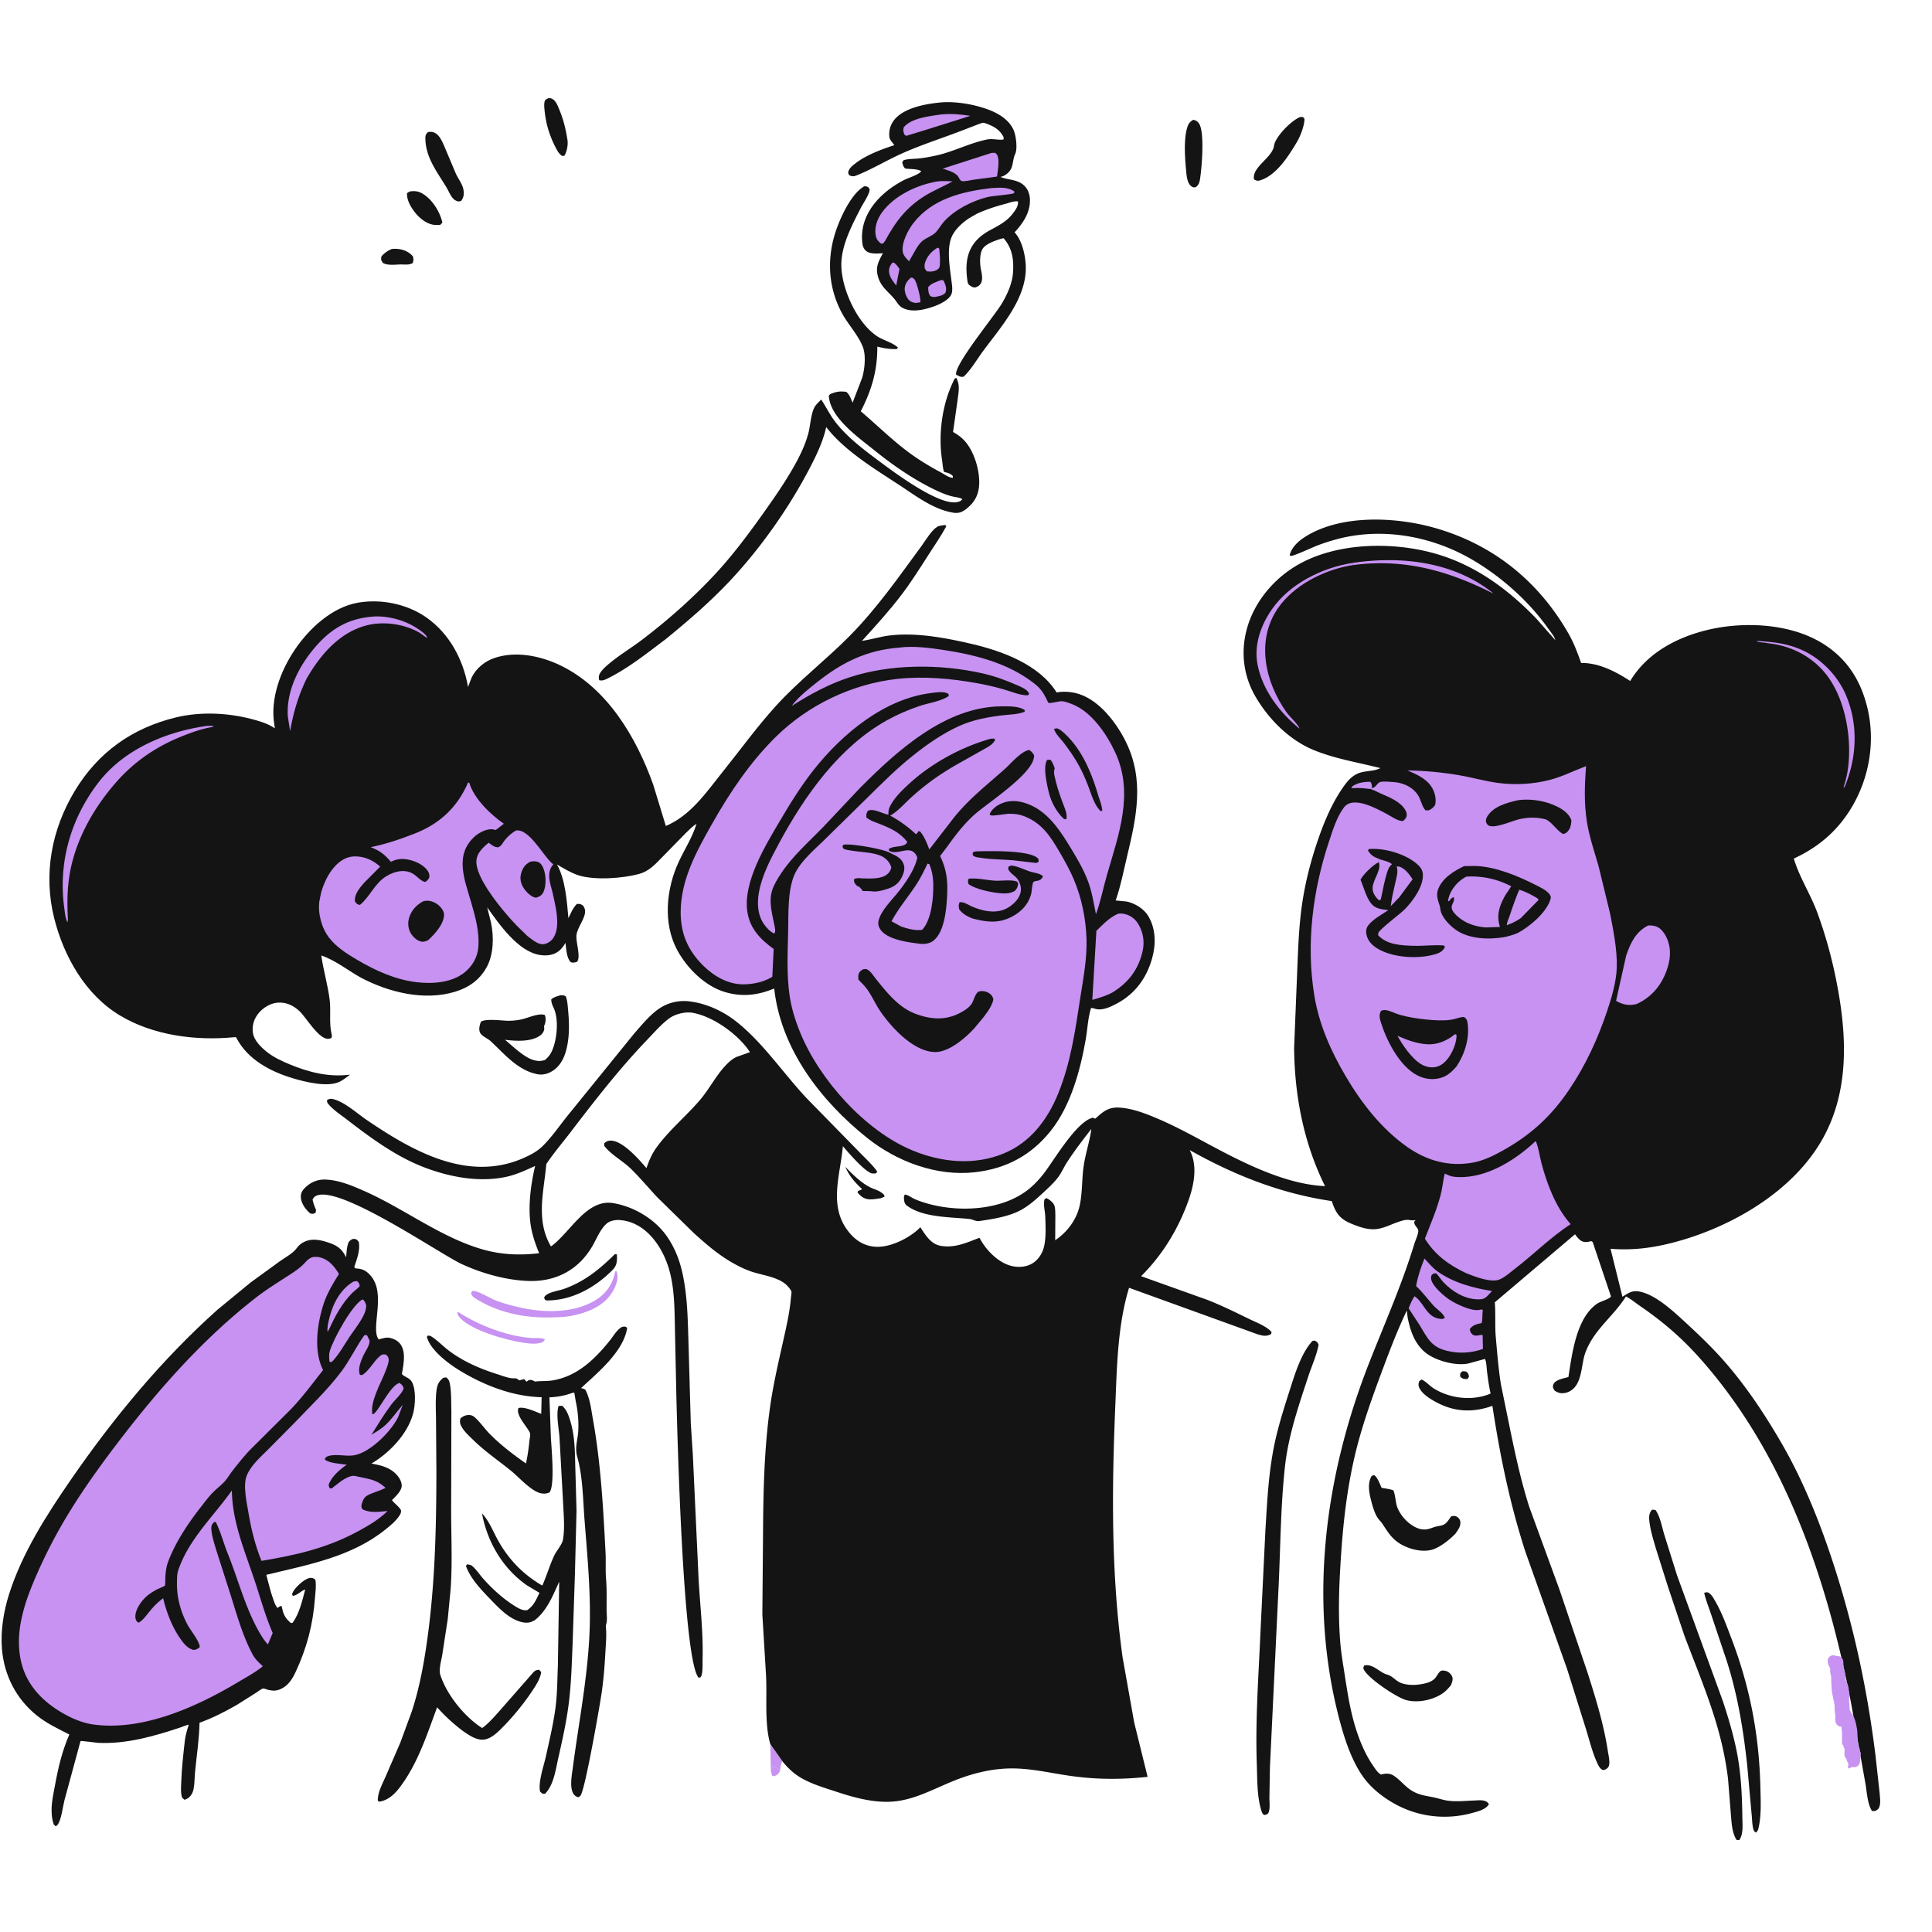
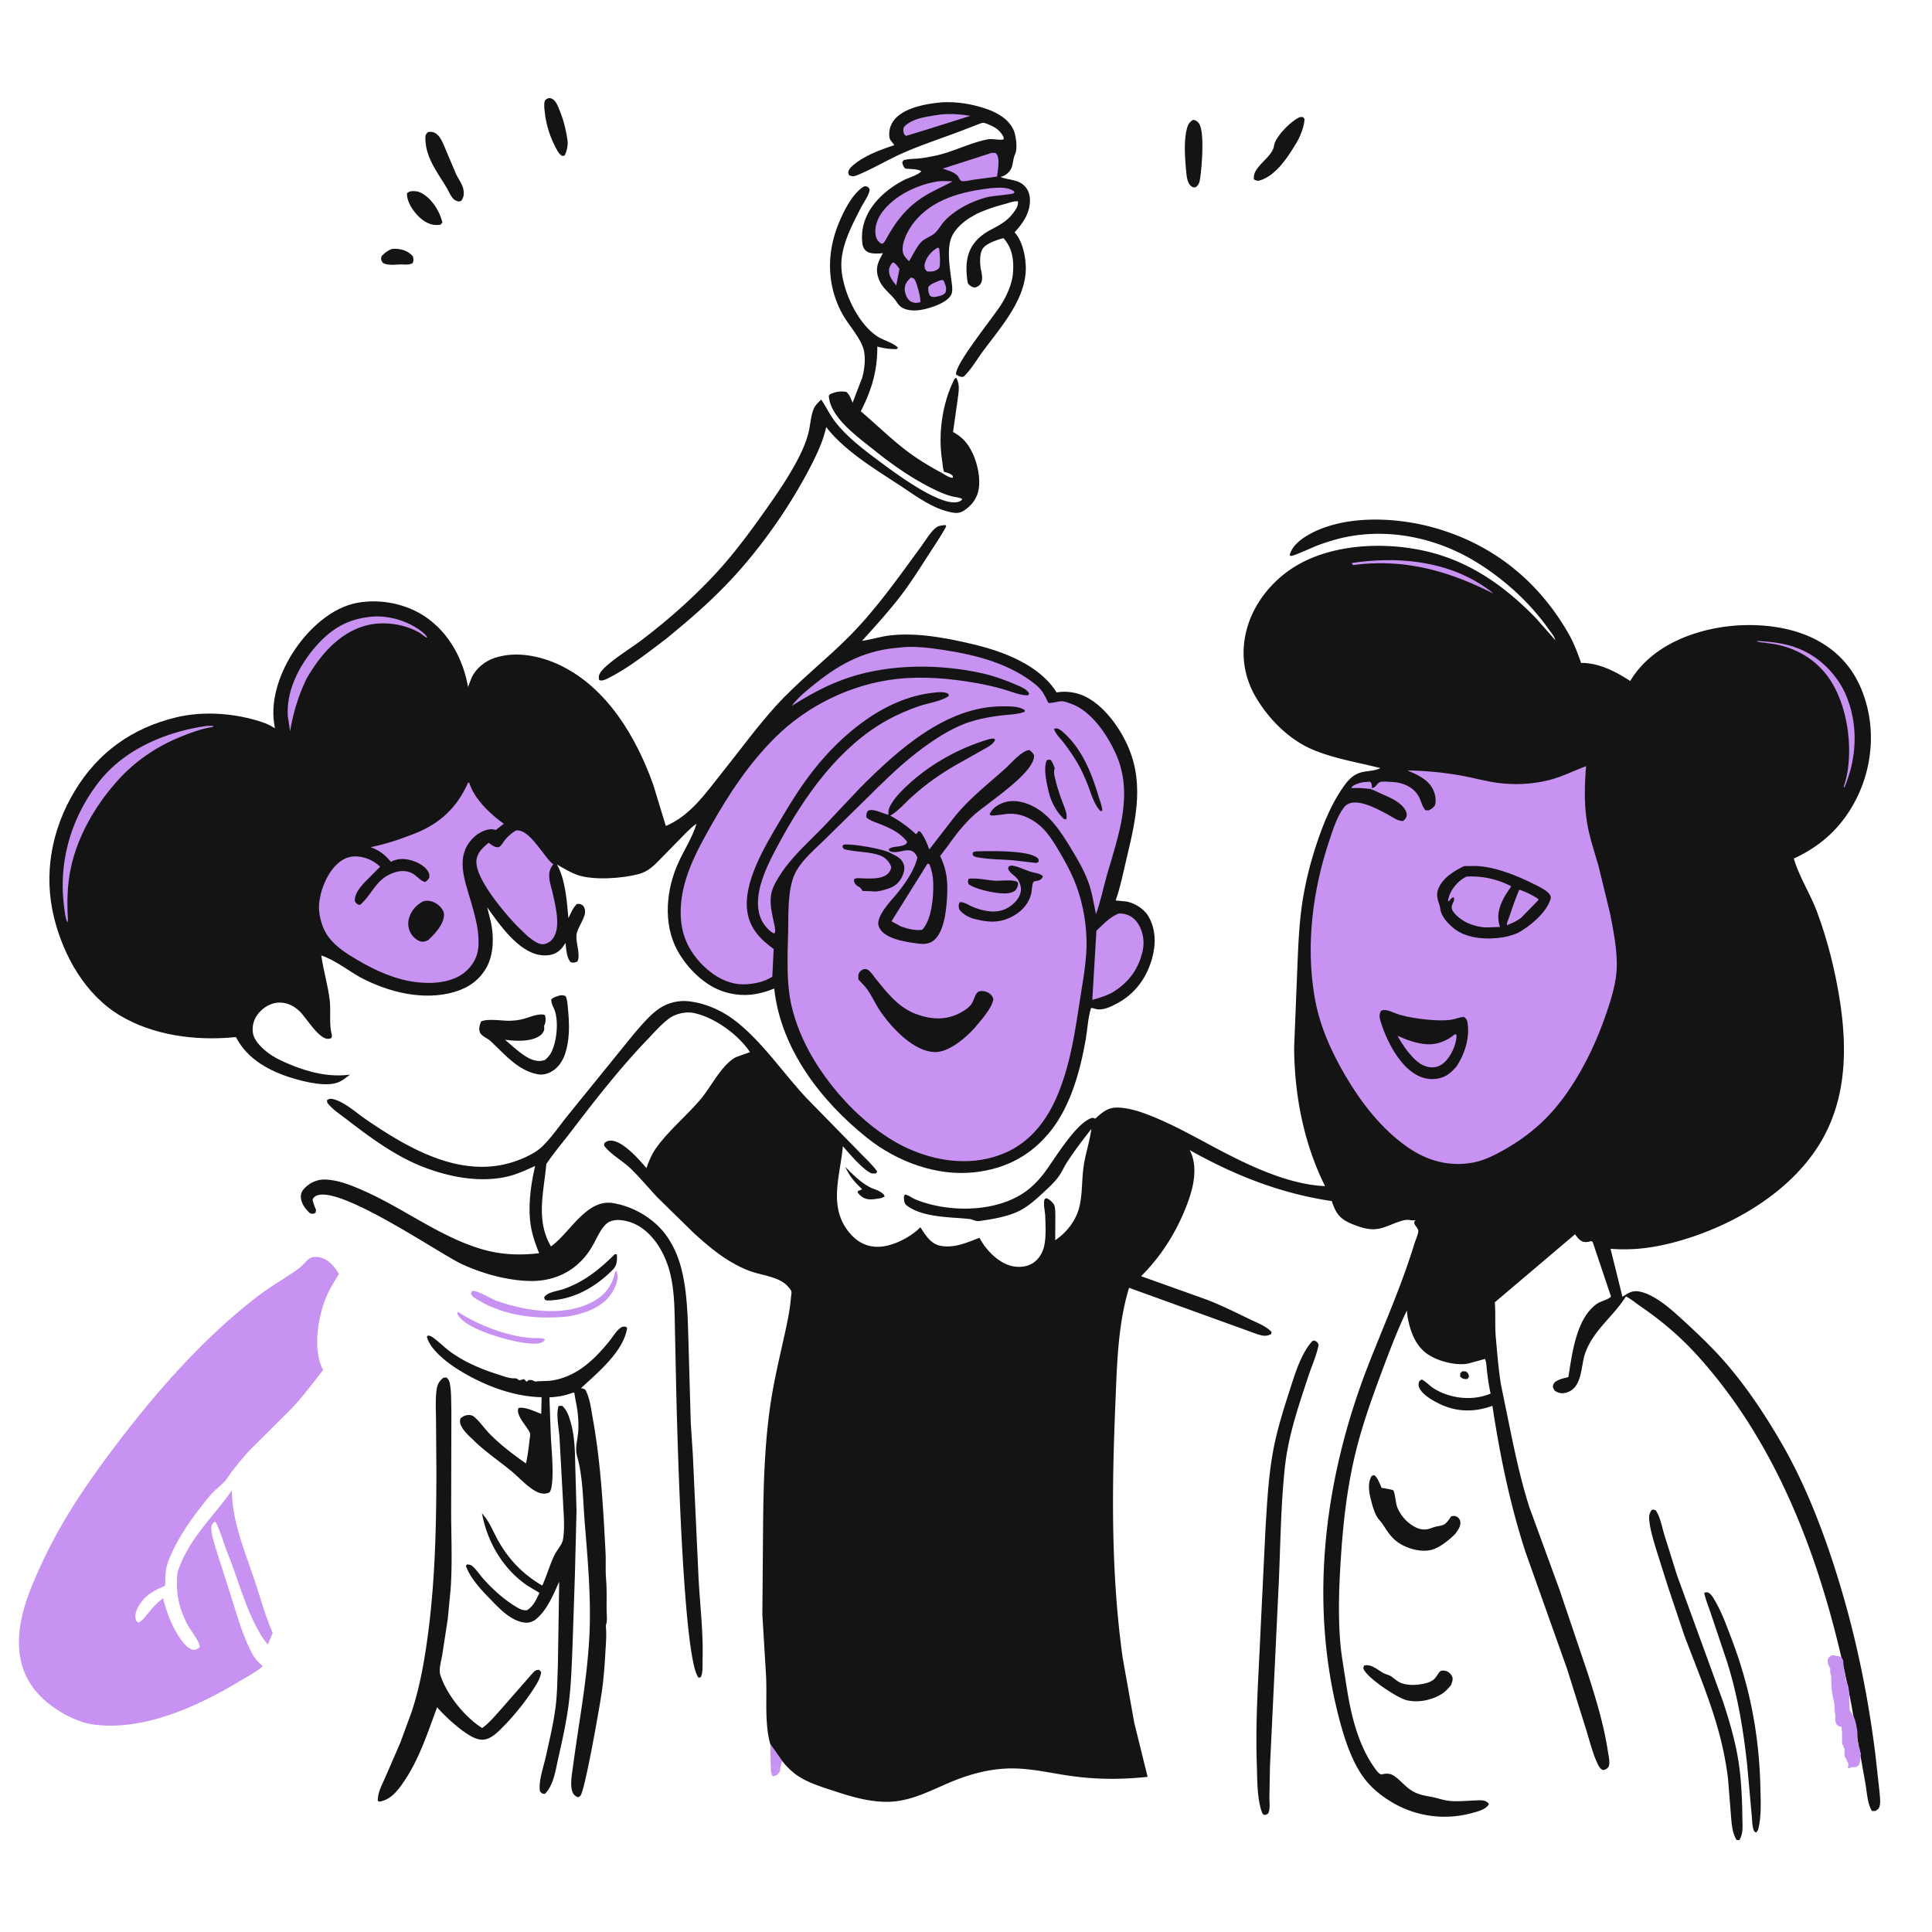
<svg xmlns="http://www.w3.org/2000/svg" width="512" height="512" fill="none">
  <g clip-path="url(#a)">
    <path fill="#141414" d="m387.619 363.375.881.08c.688.542.635.548.788 1.42l-.413.576-.5.013c-.692-.029-1.003-.212-1.441-.714l.074-.875z" />
    <path fill="#C792F1" d="M204.279 469.209c.166-.478.166-.846.596-1.136 1.022.262 1.154.558 1.844 1.324-.638.834-.672 1.056-1.719 1.341l-.439-.265z" />
    <path fill="#C792F1" d="m204.147 462.204 3.208 4.545c-.517.805-.532 1.721-.636 2.648-.69-.766-.822-1.061-1.844-1.323-.43.289-.43.658-.596 1.135z" />
    <path fill="#141414" d="M224.003 309.218c1.898 1.934 4.104 4.168 6.538 5.408 1.028.522 2.187.752 3.11 1.476.45.354.706.444.764 1.024l-.97.412c-1.081.145-2.395.428-3.473.252-1.183-.192-2.001-.876-2.714-1.79.146-.738.64-.334 1.189-.874-1.998-1.914-3.302-3.362-4.444-5.908M103.783 66.001a6 6 0 0 1 1.312-.054c1.698.102 3.232.708 4.336 2.004.174.8.188.97-.041 1.752-1.033.577-1.982.386-3.147.376-1.419.027-3.61.36-4.812-.445-.48-.84-.516-.804-.318-1.742.852-.886 1.536-1.41 2.67-1.89" />
    <path fill="#C792F1" d="M121.283 347.625c4.43 2.824 9.38 4.989 14.518 6.181 1.788.415 3.616.689 5.449.8.843.051 2.605-.171 3.181.394l-.519.625c-1.481.728-3.656.433-5.249.209-4.188-.589-14.654-3.423-17.143-7.094-.319-.47-.328-.545-.237-1.115" />
    <path fill="#141414" d="M108.568 50.751c1.318-.214 2.306-.101 3.464.598 2.559 1.545 4.557 4.766 5.205 7.652l-.557.583a9 9 0 0 1-1.559.007c-1.864-.156-3.687-1.57-4.858-2.949-1.218-1.433-2.527-3.536-2.388-5.474zm54.36 281.624.559.047.012.34c.038 1.495-.03 2.635-1.126 3.745-4.642 4.704-10.748 8.133-17.498 8.13l-.477-.214-.198-.548c.563-1.396 3.674-1.752 5.094-2.247 5.511-1.92 9.561-5.211 13.634-9.253M145.355 26.001c.53-.014.909.09 1.325.425.787.631 1.218 1.827 1.592 2.739 1.081 2.635 1.657 5.042 2.099 7.836.219 1.384-.11 3.015-.768 4.25l-.657.078c-.553-.428-.919-.83-1.265-1.443-1.79-3.174-2.949-6.64-3.323-10.26-.089-.858-.253-2.026.014-2.848.142-.438.609-.558.983-.777m170.814 5.771.25.018c.612.169.962.418 1.325.935 1.57 2.24.713 11.956.287 14.632-.17 1.068-.31 1.63-1.22 2.294l-.476-.005c-.544-.089-.974-.53-1.235-.987-.559-.98-.665-2.336-.768-3.448-.309-3.34-.651-7.995.233-11.205.304-1.104.652-1.649 1.604-2.235" />
    <path fill="#C792F1" d="m163.072 336.875.317-.003.188.662c.34 1.817-.596 3.873-1.592 5.341-2.368 3.488-6.618 5.064-10.589 5.849-1.732.343-3.563.354-5.325.403-7.258.201-14.572-1.325-20.666-5.412-.242-.244-.406-.552-.591-.84l.283-.75c1.435-.242 4.733 1.944 6.365 2.55 2.311.858 4.751 1.506 7.163 2.001 6.345 1.302 14.454 1.281 19.978-2.636 2.442-1.731 3.91-4.26 4.469-7.165" />
    <path fill="#141414" d="m344.509 31.022.802-.022.39.521c-.004 1.818-1.136 4.676-2.083 6.25-2.25 3.74-5.562 9.018-10.058 10.124-.553.011-.775-.086-1.243-.373-.563-3.21 4.625-5.596 5.267-8.668.073-.348.126-.711.263-1.041.986-2.37 4.347-5.788 6.662-6.792m-231.112 3.98c.729-.12 1.356-.085 1.996.302 1.143.692 1.716 2.046 2.248 3.214l3.159 7.484c.627 1.4 1.786 2.794 2.025 4.32.183 1.164.072 1.98-.619 2.93l-.654.153c-.518-.13-.921-.265-1.317-.64-.828-.782-1.286-2.041-1.865-3.013-2.428-4.073-5.521-7.864-5.637-12.875-.023-.956.026-1.175.664-1.875m248.115 406.374c2.004-.464 3.544 1.202 5.238 2.072.615.316 1.29.397 1.878.785.84.554 1.665 1.378 2.599 1.749 1.417.563 3.213.633 4.719.441 1.498-.192 3.428-.546 4.429-1.762.427-.518.775-1.258 1.251-1.711.391-.375 1.268-.222 1.728-.065.603.205 1.187.778 1.447 1.366.352.796.013 1.52-.253 2.286-.702.899-1.502 1.758-2.466 2.377-2.588 1.658-6.363 2.418-9.371 1.642-2.547-.657-9.965-5.651-11.223-7.997-.317-.59-.166-.59.024-1.183m2-50.25.622-.21c.903.488 1.558 2.444 2.012 3.376.45.08 2.828.434 3.094.69.345.331.702 3.342.896 3.996.542 1.815 1.985 3.692 3.49 4.823 1.326.997 2.872 1.75 4.53 1.476.762-.125 1.428-.437 2.161-.651.832-.242 1.837-.242 2.579-.754.659-.454 1.218-1.392 1.689-2.037.647-.113 1.089-.189 1.659.223.394.284.673.678.745 1.152.193 1.26-.613 2.252-1.286 3.228-1.464 1.53-3.993 3.554-6.02 4.191-2.636.828-5.975-.013-8.317-1.325-2.443-1.37-3.505-3.191-4.979-5.428-.405-.616-.975-1.12-1.373-1.75-.819-1.296-1.314-3.152-1.694-4.625-.526-2.049-.945-4.485.192-6.375m88.11 31.001c.398-.174.578-.143 1.004-.12.888.45 1.359 1.348 1.846 2.18 1.842 3.143 3.066 6.603 4.361 9.994 4.975 13.025 7.391 25.837 7.695 39.774.078 3.586.289 7.42-.605 10.921-.131.263-.347.533-.513.777-.148-.092-.33-.146-.446-.277-.599-.674-.626-3.111-.722-4.051l-1.209-13.428c-1.025-9.472-2.498-18.5-5.389-27.611l-4.178-12.447c-.6-1.81-1.327-3.578-1.779-5.433zM148.511 263.755c.675-.014.84-.03 1.427.284.443 1.16.494 2.395.608 3.622.255 2.753.374 5.532-.025 8.278-.416 2.862-1.324 5.942-3.811 7.678-1.281.896-2.728 1.352-4.28 1.054-5.257-1.008-8.749-5.376-12.451-8.796-.784-.725-2.298-1.246-2.766-2.23-.41-.866-.086-2.079.26-2.903 1.292-.831 5.404-.279 7.057-.226 1.341-.005 2.584-.11 3.891-.42 1.569-.372 4.416-1.678 5.954-1.117.322.756.276 1.805-.032 2.56l-.147.336.03.875c-.055.539-.487 1.195-.901 1.526-2.422 1.935-6.652 1.607-9.498 1.282 2.103 1.708 5.147 4.786 7.786 5.425l.262.056c.978.214 1.583.153 2.542-.132 1.164-.977 1.71-1.868 2.215-3.298 1.026-2.903 1.433-7.733.067-10.564-.358-.741-.576-1.331-.622-2.17.616-.639 1.606-.847 2.434-1.12m289.248 136.37c.457-.074.582-.032 1.011.098 1.206 1.72 1.685 4.522 2.3 6.527l3.353 10.695 12.187 33.461c1.447 4.397 2.777 8.87 3.674 13.414 1.096 5.545 1.399 11.583 1.456 17.234.02 1.997.34 4.357-.801 6.071-.287.041-.473-.002-.755-.054-1.161-1.936-1.265-4.185-1.456-6.386l-.789-9.882a87 87 0 0 0-1.988-10.566c-2.366-9.378-6.202-18.308-9.592-27.338l-4.349-12.96-3.242-10.263c-.648-2.252-1.373-4.555-1.65-6.887-.149-1.252-.152-2.173.641-3.164m-89.952-44.75.58-.114c.691.386.731.398 1.057 1.114-.524 2.809-1.808 5.564-2.703 8.285-2.58 7.845-5.303 15.705-6.209 23.965-1.134 10.34-1.186 20.77-1.66 31.15l-2.326 48.528-.14 8.115c.003 1.16.242 3.092-.301 4.08-.187.34-.636.383-.979.506l-.255-.117c-.302-.204-.433-.561-.543-.888-1.242-3.708-1.13-8.742-1.266-12.64-.405-11.632.489-23.56.992-35.19l1.292-26.646c.46-7.438.792-14.682 2.243-22.027 1.021-5.173 2.678-10.337 4.288-15.353 1.307-4.072 2.967-9.573 5.93-12.768m-199.79 17.251c.323-.086.649-.065.982-.072l.165.161c1.095 1.104 1.547 2.462 1.987 3.917 1.328 4.388 1.187 8.796 1.342 13.319l.29 10.365-.415 16.615-.623 18.709c-.214 5.308-.366 10.708-1.042 15.982-.62 4.844-1.691 9.605-2.767 14.363-.693 3.064-1.201 7.079-3.503 9.39-.762.033-.73-.07-1.308-.587-.548-2.482.995-6.828 1.55-9.358.939-4.269 1.974-8.583 2.542-12.92.486-3.717.47-7.487.629-11.229l.347-22.127c-1.618 3.594-3.326 7.887-6.577 10.284l-.809.368c-1.4.537-3.149.005-4.432-.626-2.378-1.167-4.372-3.244-6.19-5.124-2.487-2.57-5.484-5.62-6.702-9.056l.267-.422c.437.058.947.079 1.311.362 1.036.808 2.008 2.3 2.9 3.316 2.353 2.678 5.195 5.284 8.211 7.196 1.021.648 2.347 1.521 3.578 1.236 1.731-1.196 2.324-2.73 3.216-4.568l-3.288-1.968c-6.423-4.45-10.521-11.461-11.947-19.088 1.669 1.775 2.586 3.942 3.682 6.082 2.859 5.585 6.88 9.912 12.306 13.051 1.158-2.604 1.952-5.393 3.156-7.955.618-1.314 2.092-2.882 2.326-4.259.542-3.207.141-6.905.004-10.134l-.93-16.886c-.162-2.44-.962-6.045-.258-8.337" />
    <path fill="#141414" d="m117.502 365.126.75-.1c.593.444.797.865.947 1.6.444 2.184.346 4.919.42 7.173l-.054 24.765c-.068 7.518.39 15.064-.146 22.569l-.753 7.877-1.459 9.513c-.242 1.493-.976 3.892-.529 5.324l.098.279c1.728 5.14 6.428 10.944 11.005 13.824 1.835-1.327 3.44-3.256 4.953-4.94l8.091-9.235c.73-.819.921-1.199 2.05-1.263l.552.614c-.252 1.68-1.214 3.215-2.136 4.624-2.452 3.75-5.61 7.592-8.813 10.711-1.111 1.082-2.487 2.271-4.069 2.525-2.088.334-4.162-1.179-5.786-2.298a47 47 0 0 1-6.783-6.237c-2.643 7.097-4.903 14.256-9.35 20.483-1.535 2.15-3.253 4.073-5.99 4.537l-.375-.269c-.052-2.151 1.152-4.307 2-6.241l3.96-9.127 3.044-8.287c1.682-5.153 2.756-10.317 3.599-15.66 2.509-15.909 2.902-31.837 2.922-47.908l-.098-13.582c-.018-2.525-.19-5.183.1-7.687.189-1.624.538-2.556 1.85-3.584" />
    <path fill="#141414" d="M164.89 351.625c.705-.073.758-.165 1.317.25-.903 6.278-7.852 11.916-12.234 16 .46.083.754.171 1.152.418 1.238 2.314 1.542 5.24 2 7.789 2.084 11.597 2.752 23.661 3.352 35.418.117 2.282-.052 4.723.136 6.959.23 2.738.123 5.584.144 8.333.008 1.049.21 2.539-.079 3.538-.093.321-.135.541-.103.884.205 2.158-.014 4.425-.134 6.595-.202 3.658-.486 7.367-1.023 10.993-.509 3.438-4.357 25.552-5.591 27.073-.151.186-.384.286-.577.43-.33-.121-.411-.131-.733-.35-1.862-1.261-.944-5.697-.691-7.637 1.51-11.55 3.751-22.892 4.357-34.568.534-10.325-.452-20.541-1.264-30.817-.43-5.434-.448-11.563-1.929-16.808-.733-2.595.115-4.399.255-6.896.136-2.451-.078-5.025-.575-7.428l-.075-.358-.405-2.382a2.7 2.7 0 0 0-.818.17c-1.962.7-3.7.968-5.769 1.084l.376 10.435c.13 2.784 1.144 12.835-.354 14.753-.773.337-1.413.396-2.25.233-2.523-.489-5.83-4.226-7.852-5.88-3.376-2.763-6.929-5.136-10.064-8.205-1.02-.998-2.264-2.091-2.998-3.328-.524-.883-.71-1.488-.418-2.448.548-.438.966-.716 1.67-.836.718-.123 1.421-.016 1.992.473 1.495 1.278 2.746 3.156 4.155 4.573 2.86 2.875 6.203 5.428 9.525 7.749.43-1.935.706-3.939.906-5.909.056-.558.265-1.456.189-1.996-.059-.415-.609-1.179-.84-1.524-.721-1.075-1.605-2.146-2.089-3.354-.267-.664-.42-1.234-.15-1.904 1.647-.434 4.455.968 6.029 1.535l.105-4.407c-7.678-.171-15.352-3.176-21.831-7.154-2.917-1.79-7.728-5.369-8.575-8.87l.246-.306c.568-.004.926.198 1.378.517 1.466 1.035 2.742 2.367 4.176 3.453 3.81 2.89 8.405 4.867 12.946 6.284 1.286.401 3.052 1.143 4.4 1.068.683-.038.8.178 1.35.544l1.25-.338.672.695.578-.428c.516-.069.792-.055 1.254.174l.41.211c1.608-.196 3.211-.049 4.82-.332 6.463-1.137 11.066-5.64 15.026-10.568.957-1.191 1.881-2.902 3.255-3.6m64.151-302.25c.532-.038.615.02 1.075.25.113.208.329.388.339.625.047 1.114-1.755 3.73-2.33 4.856-2.372 4.643-5.289 10.071-5.158 15.411.153 6.212 4.174 15.053 9.446 18.563 1.695 1.129 4.133 1.665 5.567 3.046l-.355.384c-1.83.041-3.359-.208-5.13-.658.053 6.284-1.504 11.565-4.385 17.141 3.906 3.306 7.639 6.971 11.673 10.102 3.042 2.363 6.214 4.302 9.604 6.12.9.482 2.122 1.41 3.135 1.41l-.026-.5c-.63-.625-1.152-.766-2.005-.993l-.318-.082c-.329-1.005-.365-2.132-.524-3.175-1.016-6.66-.02-14.456 2.897-20.598.254-.534.301-.946.869-1.152 1.087 1.969.59 3.876.341 5.969l-1.189 8.381c1.18.661 2.278 1.454 3.175 2.474 2.529 2.878 4.043 8.076 3.721 11.852-.219 2.562-1.306 4.418-3.333 6.024-1.041.825-1.993 1.258-3.334 1.063-5.349-.779-10.191-4.555-14.603-7.437-6.573-4.294-14.423-9.038-19.244-15.282-.84 3.946-2.77 7.86-4.639 11.406-5.437 10.314-12.847 20.815-20.825 29.306-5.317 5.66-11.104 10.631-17.11 15.533-4.806 3.612-9.906 7.697-15.311 10.366-.717.354-1.478.724-2.279.456-.051-.296-.11-.554-.093-.861.057-1.081 1.373-2.321 2.135-2.991 2.876-2.533 6.362-4.583 9.423-6.917 6.619-5.045 12.825-10.51 18.554-16.554 4.869-5.137 9.113-10.777 13.211-16.535 3.235-4.545 6.493-9.195 9.132-14.115 1.3-2.425 2.452-4.987 3.127-7.664.49-1.941.631-4.908 1.553-6.636.407-.765 1.194-1.463 1.801-2.076 1.215 1.801 2.168 3.793 3.455 5.54 3.206 4.352 8.212 8.036 12.516 11.235 3.92 2.914 15.493 11.478 20.151 10.378.544-.128 1-.297 1.258-.79-.725-.423-1.731-.481-2.55-.675-1.177-.28-2.345-.721-3.448-1.212-6.038-2.69-12.029-6.798-17.176-10.946-4.209-3.392-11.608-8.524-12.163-14.225-.043-.449.052-.411.323-.737 1.59-.675 2.523-.82 4.234-.62.902.61 1.286 1.915 1.717 2.887l2.559-6.659c.635-2.224 1.001-5.68.243-7.883-1.054-3.056-3.87-6.055-5.47-8.933-3.646-6.559-4.203-14.018-2.051-21.138 1.146-3.791 4.225-10.762 7.815-12.734" />
    <path fill="#141414" d="M249.769 27.11c3.758-.205 7.846.469 11.411 1.67 2.951.994 6.125 2.704 7.448 5.712.618 1.404 1.069 4.885.422 6.274-.555 1.19-.533 2.393-.949 3.606-.372 1.087-1.51 2.089-2.601 2.428l-.375.086c2.083.857 4.465.607 6.24 2.25 1.132 1.049 1.582 2.466 1.585 3.989.005 3.342-1.909 6.113-4.081 8.446 2.149 2.26 3.058 6.834 2.976 9.89-.219 8.191-6.776 15.4-11.397 21.684-1.597 2.172-3.117 4.838-5.073 6.679-.872.177-1.215-.16-2-.54-.508-2.644 10.211-15.613 12.165-18.915 1.473-2.49 2.741-5.322 2.926-8.244.216-3.409-.212-6.353-2.509-9-.648.12-1.27.341-1.891.56-1.169.414-2.926 1.15-3.641 2.222-.864 1.297-.768 4.03-.472 5.499.218 1.085.573 2.566.029 3.594-.386.729-.857.95-1.607 1.206-.388-.056-.681-.117-1.016-.331-.619-.394-.85-.584-.963-1.336-.917-6.129.353-10.512 6.055-13.586 2.23-1.202 4.352-2.268 5.928-4.337.718-.942 1.543-2.005 1.389-3.241-1.046-.156-2.258.363-3.268.63-2.675.71-5.162 1.493-7.674 2.67L257 57.725c-1.879 1.201-3.925 3.013-4.812 5.097-1.319 3.101-.495 8.005-.08 11.303.141 1.116.443 2.684.061 3.75-.535 1.497-2.905 2.666-4.325 3.195-2.53.942-5.995 1.849-8.547.577-1.233-.615-1.542-1.593-2.388-2.566-1.676-1.927-3.467-3.12-4.216-5.706-.744-2.57.098-4.052 1.29-6.269-1.228.082-3.126.253-4.198-.426-.73-.461-1.113-1.22-1.225-2.055-1.035-7.727 4.729-13.676 11.039-16.924 1.151-.592 3.87-1.37 4.544-2.326-1.066-.688-2.993-.505-4.268-.722-.516-.53-.612-.961-.773-1.653l.374-.559c1.313-.368 2.675-.312 4.024-.447 1.494-.148 3.003-.44 4.47-.755 4.655-1.001 8.977-3.337 13.573-4.264 1.56-.315 2.953.213 4.397-.001l.037-.599c-.772-1.54-1.905-2.473-3.477-3.166-.465-.205-1.42-.632-1.911-.663-.324-.02-1.122.323-1.472.44l-4.565 1.76c-5.253 2.007-10.68 3.73-15.802 6.051-3.929 1.782-7.667 4.053-11.679 5.66-.856.343-1.176.334-2.026-.01-.267-.549-.369-.71-.09-1.322.34-.748 1.113-1.348 1.748-1.838 2.866-2.213 6.874-3.692 10.281-4.81-.424-.761-1.172-1.248-1.285-2.17a6.02 6.02 0 0 1 1.27-4.514c2.699-3.381 8.792-4.34 12.8-4.684" />
    <path fill="#C792F1" d="m236.471 69.626.366-.045c.676.395 1.076 1.058 1.534 1.677l-.863 4.399c-.807-1.069-1.709-2.094-1.888-3.469-.135-1.034.234-1.772.851-2.562m12.476 4.749.682-.185c.515.217.382.042.55.435.447 1.036.774 1.9.345 3-.755.747-1.653.848-2.649 1.06-.562.039-.83.025-1.335-.232-.553-.762-.528-1.41-.567-2.328.66-.962 1.918-1.272 2.974-1.75m-.447-8.75.407.25c.095 1.262.267 2.593.184 3.856-.05.744.032 1.234-.644 1.69-.818.55-1.882.636-2.822.49l-.538-.71c-.072-.499-.134-.911.003-1.406.504-1.827 1.806-3.246 3.41-4.17m-7.175 8 .316-.06c.446.188.612.27.862.72.519.935 1.633 5.004 1.362 5.84l-1.24.16c-.709-.123-1.302-.264-1.803-.818-.668-.739-1.156-2.136-1.056-3.135.118-1.181.705-1.94 1.559-2.707m8.065-43.29c2.602-.249 5.208-.058 7.778.368l-12.106 3.8-4.936 1.51-.495-.395c-.231-.804-.341-1.034-.14-1.868 1.985-2.491 6.952-2.98 9.899-3.415m13.435 10.173.925.01c.195.164.321.247.464.482.785 1.295.182 4.334.011 5.79l-6.304.847c-.896.139-2.199.505-3.062.345-.41-.076-.799-.978-1.023-1.339-1.117-1.166-2.535-1.413-4.012-1.96zm-14.283 7.56c1.261-.179 2.645-.035 3.922-.01-2.296 1.28-4.737 2.283-7 3.628-5.182 3.08-8.128 7.034-10.953 12.225l-.503.619-.517.03c-.775-.573-1.199-1.11-1.404-2.079-.455-2.144.397-4.461 1.643-6.184 3.244-4.486 9.48-7.405 14.812-8.23m14.098 1.781c2.101-.101 4.503-.414 6.235.976-.083.135-.122.313-.25.406-.386.281-5.73.694-6.875.981-4.125 1.036-8.568 3.265-11.502 6.414-.892.957-1.645 2.46-2.605 3.25-.893.734-2.077 1.143-3.015 1.829-.739.54-1.247 1.34-1.751 2.087l-1.982 3.458c-.683-.745-1.508-1.501-1.656-2.549-.341-2.426 1.386-5.74 2.864-7.632 4.992-6.396 12.88-8.299 20.537-9.22" />
-     <path fill="#141414" d="m93.351 328.375.431-.054c.783.032.906.273 1.329.846.346 2.315-.504 4.402-1.216 6.566l.226.392.674.057c1.475.161 2.293.639 3.297 1.728 4.493 4.871-.058 14.223 2.283 17.056.963-.298 2.053-.641 3.064-.395 4.296 1.051 3.825 5.23 3.238 8.603-.01.052-.172.941-.17.944.566.791 1.945.92 2.618 2.053 1.191 2.006.944 6.254.35 8.454-1.473 5.452-6.31 10.435-11.032 13.229 1.942.366 3.834.753 5.487 1.909 1.155.806 2.411 2.273 2.528 3.737.125 1.566-1.594 3.016-2.591 4.054.76 1.025 1.776 1.524 2.413 2.696.032.556-.079.862-.373 1.32-1.019 1.589-2.515 2.771-3.976 3.933-8.992 7.152-20.512 9.212-31.356 11.845.602 2.19 1.078 4.403 1.865 6.538.288.781.519 1.658 1.138 2.24.438-.332.498-.495 1.065-.514l.057.295.104.468c.363 1.681.98 2.649 2.303 3.751l.438-.056c1.832-2.544 2.539-5.868 3.349-8.852-1.231.452-1.859 1.412-3.269 1.728l-.25-.466.313-.686c.685-1.219 2.891-3.317 4.312-3.599.696-.139 1.031.031 1.57.431.286 1.484.025 3.206-.086 4.714-.528 7.177-2.143 13.332-5.183 19.854-.68 1.46-1.692 3.104-3.093 3.968-1.541.95-2.595 1.072-4.332.611-.27-.071-.865-.336-1.103-.314-.446.04-1.462.843-1.848 1.098l-5.243 3.305c-3.178 1.816-6.357 3.437-9.803 4.68-.073 4.35-.783 8.782-1.193 13.122-.143 1.518-.082 4.378-.784 5.634-.49.877-1.084 1.398-2.027 1.66l-.625-.583c-.42-1.295-.261-2.771-.217-4.123.119-3.626.538-7.274.944-10.877.17-1.513.598-2.877 1.053-4.323-.76.161-1.49.474-2.217.743-6.991 2.326-14.186 4.393-21.635 4.086-.618-.025-4.648-.59-4.808-.487-.067.042-.473 1.66-.544 1.91l-3.746 13.793c-.436 1.675-.807 5.167-1.839 6.529-.122.161-.327.238-.491.358l-.5-.484c-.478-1.334-.552-2.367-.574-3.75-.034-2.163.469-4.273.854-6.392.863-4.743 1.904-9.275 3.846-13.701-3.015-1.527-6.032-2.949-8.677-5.086-5.434-4.389-8.61-10.621-9.181-17.559-.398-4.83.437-9.983 1.9-14.581 3.474-10.907 9.967-21.027 16.424-30.383 11.22-16.259 24.046-31.789 38.801-44.969l8.8-7.228 7.752-5.632c1.338-.946 3.404-2.048 4.362-3.344.616-.834 1.082-1.274 2.028-1.75 1.972-.992 4.113-.584 6.126.058 2.278.728 3.724 1.52 4.844 3.681l.176.343c.088-1.018.122-2.123.369-3.114.256-1.023.36-1.174 1.251-1.718" />
-     <path fill="#C792F1" d="m93.678 339.626.947-.134.5.549c.056.278.254.564.168.834-.072.225-1.644 1.456-1.91 1.726-2.766 2.798-4.53 6.089-6.152 9.637l-.42.707c-.152-1.274.226-2.668.54-3.901.952-3.75 2.924-7.404 6.327-9.418m2.357 4.749.335.152c.307.48.67 1.021.667 1.612-.01 2.492-2.999 6.012-4.31 7.986-1.498 2.254-2.755 4.614-4.602 6.616l-.41.24-.398-.106c-.099-.966-.192-1.897.088-2.842.952-3.226 5.885-12.183 8.63-13.658m.51 9.5c.4-.101.162-.073.72 0l.61 1.234c.35 1.154-1.13 3.09-1.629 4.214-.637 1.434-1.478 3.454-.871 5.014l.57.078c1.912-1.124 3.011-3.598 4.73-5.04.572-.48.86-.502 1.575-.402.481.449.694.576.753 1.277.07.837-.45 2.061-.74 2.863-1.154 3.196-4.26 8.212-3.574 11.671 1.196.296 4.59-7.697 7.186-8.287.694.5.77.589 1.099 1.378-.301 1.355-2.389 3.147-3.271 4.334-1.885 2.535-3.583 5.333-5.266 8.01 1.324-.81 2.704-1.606 3.832-2.684 1.646-1.575 2.957-3.529 4.466-5.241l-1.246 3.294c-1.906 3.861-7.618 9.585-11.954 10.126-2.018.251-4.864-.509-6.718.225-.512.202-.567.342-.763.811 1.075 1.042 4.301 1.165 5.843 1.41-1.701 1.149-3.718 2.896-4.596 4.792-.313.675-.206.764.048 1.423l.526.09 2.549-1.966c.87-.601 2.58-1.594 3.645-1.354l3.369.718c2.024.485 3.193 1.038 4.745 2.434-1.534.804-3.192 1.164-4.699 1.945-.92.477-1.289 1.235-1.575 2.201-.2.677-.202.887.118 1.513 2.031 1.086 4.496.669 6.696.477-2.302 2.242-4.808 3.714-7.611 5.251-8.304 4.551-16.579 6.424-25.82 7.961-1.639-4.038-2.707-8.318-3.422-12.612-.45-2.698-1.533-7.34-.492-9.954 1.068-2.682 3.635-4.922 5.645-6.926l6.94-7.002c4.274-4.496 8.982-8.931 12.666-13.91 2.186-2.956 3.758-6.366 5.916-9.366" />
    <path fill="#C792F1" d="M82.988 333.125c.565-.036 1.144-.067 1.7.066 2.434.583 3.923 2.401 5.139 4.432-1.6 2.539-3.208 5.232-4.124 8.102-1.66 5.194-2.634 12.37-.079 17.34-2.689 3.442-5.35 7.025-8.347 10.203l-11.214 11.166c-1.643 1.785-3.148 3.652-4.629 5.572-.671.872-1.238 1.899-1.994 2.694-.88.925-1.905 1.714-2.815 2.61-1.242 1.223-2.314 2.684-3.39 4.056-3.347 4.276-6.616 9.16-8.58 14.246-.568 1.473-.74 2.738-.829 4.304-.02.359-.02 2.155-.11 2.262-.217.257-1.547.752-1.916.94-1.61.822-2.96 1.708-4.113 3.138-.942 1.168-2.055 3.042-1.77 4.619.11.608.32.863.833 1.155 1.156-.661 2.054-1.972 2.894-2.992 1.12-1.362 2.17-2.447 3.593-3.489.819 3.473 2.27 7.355 4.288 10.326.956 1.408 2.09 3.039 3.85 3.38.733-.127 1.014-.259 1.562-.765-.008-1.489-2.457-4.461-3.225-5.902-1.84-3.447-2.889-7.258-2.813-11.162.021-1.099-.002-2.304.358-3.353 2.833-8.263 9.274-14.133 14.192-21.09.11 8.523 3.496 16.201 6.124 24.152 1.533 4.633 2.744 9.109 4.692 13.617l-1.271 3.044c-1.001-1.083-1.819-2.415-2.535-3.7-3.612-6.477-5.453-13.924-8.26-20.788-1.021-2.612-1.748-5.438-3.01-7.933l-.417-.059c-.584.668-.802.903-.764 1.81.072 1.73.716 3.67 1.196 5.326l3.14 9.826c1.98 5.972 3.617 12.61 6.59 18.146.689 1.28 1.657 2.174 2.72 3.128l-.37.318c-1.917 1.494-4.37 2.824-6.471 4.074-10.915 6.496-25.087 12.853-38.063 11.065-2.794-.385-5.516-1.529-7.958-2.916-5.213-2.961-9.487-7.21-11.046-13.129-2.175-8.252.88-16.712 4.214-24.214a135 135 0 0 1 6.778-13.273c4.468-7.65 9.628-14.823 15.01-21.853 10.516-13.736 22.362-27.085 36.069-37.733 2.947-2.29 6.048-4.167 9.162-6.202 1.075-.702 2.15-1.439 3.094-2.314 1.032-.956 1.526-1.884 2.915-2.25" />
    <path fill="#141414" d="m250.518 139.125.243.383c-1.407 2.591-3.087 5.011-4.682 7.489-2.274 3.535-4.534 7.149-7.074 10.503-3.255 4.298-6.942 8.35-10.571 12.335 2.403-.334 4.76-1.108 7.202-1.414 7.135-.894 15.192.642 22.117 2.281 8.014 1.896 17.706 5.479 22.254 12.798 1.912-.36 4.099-.164 5.938.426 5.457 1.75 9.91 7.6 12.37 12.557 5.077 10.227 2.844 20.131.329 30.645-.889 3.716-1.636 7.629-2.884 11.228l-.097.274 2.898.284c2.22.45 4.646 1.948 5.797 3.933 1.996 3.444 1.998 7.495.937 11.225-1.463 5.139-4.466 9.264-9.218 11.828-1.641.886-3.951 2.034-5.822 1.448-.454-.143-.614-.206-1.112-.222-.834 2.558-.95 5.712-1.418 8.374-1.434 8.162-3.973 17.49-9.187 24.086s-11.913 10.149-20.253 11.08c-10.082 1.124-20.614-2.832-28.435-9.067-12.287-9.797-22.935-23.601-24.675-39.627-4.348 1.798-8.523 2.289-13.079.926-5.287-1.582-10.017-6.31-12.596-11.056-3.869-7.12-2.954-16.296.372-23.445 1.537-3.304 3.678-6.605 4.717-10.091-1.034.625-1.97 1.632-2.845 2.462l-6.454 6.594c-1.819 1.86-3.379 3.566-5.99 4.268-4.331 1.164-11.79 1.706-16.05.319-1.981-.645-3.835-1.81-5.638-2.841 2.213 3.92 2.627 9.745 3.025 14.208.635-1.306 1.202-2.714 2.238-3.758.854-.042.914-.02 1.642.43.234.37.45.722.516 1.164.318 2.091-2.132 4.599-2.278 6.84-.125 1.921 1.203 5.428.205 6.883-.741.211-.957.347-1.71.117-1.155-1.206-1.165-3.534-1.392-5.125-.462.809-1.067 1.65-1.813 2.217-1.445 1.096-3.226 1.27-4.972.996-5.801-.914-10.795-8.18-13.956-12.623l.975 3.918c.823 3.721.771 8.509-1.109 11.929-1.871 3.404-4.769 5.432-8.432 6.535-8.245 2.482-17.64.109-25.035-3.817-3.471-1.956-6.589-4.513-10.369-5.818.552 3.975 1.743 7.832 2.228 11.806.353 2.892-.187 6.142.486 8.942.112.467.165.666-.032 1.134-.3.114-.352.15-.704.202-2.527.371-6.002-5.69-7.788-7.352-1.601-1.49-3.495-2.383-5.712-2.226-1.936.138-3.865 1.311-5.079 2.782-1.2 1.452-1.741 3.134-1.55 5.007.22 2.158 2.161 4.019 3.777 5.307 1.763 1.405 3.984 2.425 6.056 3.282 4.97 2.058 10.173 3.379 15.568 2.745l.373-.045c-.857.656-1.727 1.357-2.692 1.846-3.211 1.628-9.334.066-12.625-.932-5.902-1.791-11.777-4.929-14.762-10.573l-.14-.273-.542.022c-10.165.968-21.364-.45-30.234-5.779-9.15-5.498-14.875-15.648-17.411-25.776-2.915-11.643-.711-23.499 5.454-33.719 6.196-10.271 15.228-16.67 26.808-19.484 6.32-1.536 13.474-1.249 19.762.357 2.16.552 4.255 1.147 6.16 2.336l.314.199-.167-1.012c-1.125-6.87 1.676-14.27 5.484-19.896 3.75-5.538 9.774-11.147 16.594-12.369 6.168-1.106 13.097.303 18.238 3.908 6.127 4.298 9.758 11.157 11.03 18.415l.442-1.183.538-1.375c1.197-2.446 3.536-4.311 6.104-5.16 5.63-1.862 12.063-.546 17.266 1.936 12.488 5.957 20.243 19.094 24.722 31.661l3.344 10.953c6.666-2.822 10.759-8.982 15.143-14.445 4.632-5.773 9.015-11.837 13.987-17.323 6.047-6.672 13.366-12.28 19.702-18.706 7.106-7.207 12.898-15.517 18.868-23.648 1.08-1.471 2.666-4.215 4.212-5.165.542-.332 1.521-.382 2.149-.478" />
    <path fill="#C792F1" d="M99.42 163.363c3.836-.088 7.971 1.069 11.175 3.184.744.492 2.438 1.61 2.603 2.446-.417-.128-.252-.038-.607-.309l-1.384-.991c-4.162-2.406-9.822-3.176-14.474-1.85-7.042 2.006-12.018 7.935-15.514 14.068-2.195 4.54-3.48 8.91-4.34 13.867l-.602-3.915c-.471-6.98 3.192-13.85 7.731-18.917 4.317-4.817 8.959-7.213 15.412-7.583m-44.494 28.992 1.627.02-.178.281c-2.748.415-5.297 1.339-7.875 2.351-6.805 2.673-12.666 6.596-17.53 12.08-5.899 6.652-10.621 14.844-12.335 23.63-.828 4.243-.886 8.611-.635 12.908l-.1.791c-.557-.813-.682-2.479-.823-3.457-1.747-12.06 1.544-23.814 8.937-33.497 6.796-8.901 18.076-13.613 28.912-15.107m241.487 49.77a4.6 4.6 0 0 1 1.587.094c1.514.331 2.733 1.214 3.561 2.52 1.404 2.217 1.814 4.88 1.216 7.428-1.152 4.898-3.794 8.296-8.049 10.893-1.679.873-3.435 1.408-5.251 1.915l1.082-18.316c1.774-1.668 3.551-3.636 5.854-4.534m-159.741-22 .271-.052c3.431-.25 7.004 6.683 9.367 8.715l.34.289c-.217.229-.241.237-.439.548-1.446 2.271-.17 5.008.339 7.419.704 3.337 2.121 8.652-.013 11.655-.55.774-1.58 1.44-2.537 1.522-1.463.127-3.117-1.332-4.206-2.143l-2.599-2.523c-3.336-3.418-11.173-12.556-10.94-17.36.104-2.155 1.72-3.571 3.238-4.868.543.389 1.272 1.006 1.934 1.147.292.062.641.099.904-.066.604-.378 1.01-1.223 1.47-1.783.866-1.055 1.728-1.774 2.871-2.5" />
-     <path fill="#141414" d="M140.487 228.375c.687-.145 1.371-.201 2.05.042.757.272 1.103.886 1.416 1.583.768 1.707.872 4.628.081 6.369-.403.887-1.033 1.216-1.909 1.526l-.254-.022c-1.238-.226-2.584-1.676-3.198-2.706-.69-1.154-.948-2.419-.566-3.711.443-1.503 1.02-2.327 2.38-3.081" />
    <path fill="#C792F1" d="m124.055 207.375.301.05c1.247 4.23 5.657 8.444 9.171 10.878l-2.152 1.658-.781-.184c-1.551-.212-3.589.84-4.719 1.836-5.593 4.93-2.698 11.656-1.001 17.555 1.105 3.841 2.231 7.849 1.888 11.884-.227 2.659-1.582 4.978-3.637 6.64-3.38 2.733-8.412 3.093-12.576 2.617-5.748-.655-11.075-3.088-16.004-6.003-2.677-1.583-5.384-3.295-7.319-5.781-1.992-2.561-3.035-6.466-2.589-9.671l.46-2.329c.737-2.454 1.806-4.868 3.528-6.798 1.387-1.557 3.125-2.71 5.254-2.77 2.593-.072 4.986.972 6.868 2.72l-4.326 4.346c-1.17 1.402-2.537 2.92-2.36 4.852.51.71.473.746 1.314.946 2.68-2.184 3.838-5.627 6.938-7.575 2.312-1.453 5.41-2.12 7.692-.313.816.646 1.594 1.542 2.62 1.806.634-.323.725-.514 1.127-1.114.065-.529.065-.929-.164-1.414-.635-1.341-2.309-2.391-3.655-2.896-2.016-.758-4.079-1.01-6.071-.058l-.269.136c-1.681-1.974-2.914-2.938-5.372-3.89 3.957-.777 7.882-2.111 11.635-3.582 6.707-2.626 11.315-6.934 14.199-13.546" />
    <path fill="#141414" d="M112.103 238.875c.396-.15.752-.178 1.172-.174 1.262.014 2.498.669 3.36 1.577.598.631 1.09 1.39 1.038 2.291-.142 2.48-2.466 4.962-4.183 6.564-.616.303-1.159.53-1.865.392-1.184-.232-2.282-1.318-2.844-2.344-.67-1.225-.759-2.747-.328-4.066.637-1.944 1.888-3.274 3.65-4.24" />
    <path fill="#C792F1" d="M238.431 171.605c3.588-.466 7.895.076 11.444.615 8.51 1.292 17.295 3.475 24.194 8.896 1.463 1.149 2.253 2.132 3.096 3.803.059.116.608 1.306.651 1.326.525.236 2.837-.448 3.559-.417.816.035 1.72.395 2.483.673 5.359 1.947 9.469 8.064 11.749 13.032 4.924 10.731.872 21.568-2.204 32.166-1.019 3.508-1.696 7.14-2.967 10.561-.571-2.838-1.042-5.836-2.039-8.557-1.118-3.049-2.782-5.912-4.462-8.682-2.699-4.452-5.766-9.35-10.675-11.593-2.429-1.109-5.093-1.607-7.642-.593-1.421.565-2.72 1.496-3.356 2.915.079.1.123.244.238.299.58.278 3.918-.358 4.75-.391 1.518-.06 2.971.157 4.384.732 4.581 1.863 6.773 5.311 9.165 9.412 1.371 2.349 2.706 4.723 3.766 7.232 2.09 4.949 3.192 10.369 3.371 15.732.172 5.113-.821 10.329-1.605 15.36-1.376 8.83-2.516 17.371-5.92 25.715-2.813 6.895-7.318 12.875-14.336 15.803-7.833 3.268-16.49 2.432-24.203-.744-12.591-5.185-24.74-18.807-29.825-31.285-1.26-3.09-2.309-6.431-2.792-9.738-.811-5.564-.519-11.425-.388-17.024.108-4.612-.184-10.872 1.691-15.103 1.67-3.766 5.905-7.109 8.797-10.041l10.476-10.29c3.909-3.85 7.732-7.679 12.026-11.113 3.73-2.983 7.892-5.891 12.249-7.873 3.705-1.687 7.63-2.404 11.642-2.879 1.87-.221 4.037-.219 5.777-.929l.054-.415c-1.492-1.14-4.36-1.027-6.172-1.021-14.797.054-27.647 11.724-37.504 21.635l-9.808 10.403c-3.79 3.89-8.24 7.816-11.197 12.383-.918 1.418-1.868 2.916-2.337 4.55-.857 2.984.111 6.173.676 9.09.146.752.38 1.503-.048 2.156-1.028-.456-1.947-1.422-2.61-2.326-1.809-2.469-1.977-5.602-1.473-8.525.783-4.54 3.203-9.114 5.367-13.129 6.764-12.552 15.894-25.484 28.604-32.564 2.724-1.518 5.551-2.712 8.496-3.735 2.384-.829 5.826-1.235 7.856-2.687l-.054-.507c-1.066-.818-3.256-.444-4.536-.289-12.457 1.504-23.644 10.811-31.194 20.369-3.38 4.28-6.238 8.889-8.999 13.583-3.825 6.504-9.765 16.141-8.595 24.005.666 4.481 3.463 7.332 6.977 9.886l-.357 7.358c-2.156 1.369-4.895 1.951-7.442 2.011-4.182.097-8.012-2.124-10.896-4.981-4.02-3.983-5.952-8.453-5.949-14.123.004-8.508 4.133-16.023 8.211-23.243 4.721-8.359 10.068-16.373 16.923-23.155 8.601-8.51 20.308-14.143 32.346-15.449 6.929-.752 14.259-.082 21.088 1.146 2.377.427 4.754.978 7.073 1.647 2.008.579 4.261 1.575 6.35 1.576l.355-.399-.105-.258c-.562-.983-1.932-1.54-2.933-1.978-3.042-1.332-6.136-2.485-9.383-3.21-11.222-2.508-24.347-2.524-35.309 1.107-5.475 1.814-10.347 4.458-15.187 7.551l.574-.757c1.708-2.012 3.799-3.68 5.853-5.319 6.847-5.461 13.331-8.728 22.191-9.406" />
    <path fill="#C792F1" d="M227.143 234.8c.734.172 1.065.762 1.503 1.325.94.038 1.939.007 2.867.137-1.958.564-4.723.248-6.763.192l-.268-.328.208-.257c.739-.807 1.379-1.033 2.453-1.069" />
    <path fill="#141414" d="M258.55 225.625c3.439-.082 13.699-.381 16.336 1.692.441.347.321.532.375 1.058l-.636.327-5.927-.695c-2.953-.272-6.026-.221-8.948-.698-.566-.092-1.333-.147-1.792-.519-.271-.22-.147-.597-.144-.915zm-1.854 7.25c2.195-.264 4.791.388 7.019.516 1.546.088 4.32-.327 5.682.219.332.133.308.334.424.64-.199.952-.231 1.121-.917 1.875a5.2 5.2 0 0 1-1.782.594c-2.442.316-8.515-.94-10.432-2.422-.231-.685-.209-.727.006-1.422m20.809-31.5.87-.042c.583.683.831 1.461 1.145 2.292-.388 1.052-.076 1.922.168 2.98.486 2.102 1.176 4.065 1.919 6.084.506 1.374 1.324 2.988.965 4.436l-.593-.077c-1.971-1.796-3.445-4.578-4.055-7.149-.5-2.107-1.574-6.686-.419-8.524m1.818-8.25.802-.105c.554.217.921.426 1.38.813 4.964 4.196 7.672 10.669 9.472 16.731.426 1.435 1.03 2.801 1.148 4.309l-.487.068c-1.716-1.8-2.401-4.419-3.278-6.697-.848-2.204-1.83-4.395-3.047-6.422-1.018-1.699-2.189-3.37-3.386-4.947-.86-1.133-2.236-2.377-2.604-3.75m-52.18 41.674c-.652-.734-.786-.754-.836-1.778.684-.45 1.517-.259 2.327-.24 2.583.06 6.872.363 7.563-2.906-.302-1.188-1.219-2.242-2.286-2.839-2.076-1.161-5.835-1.209-8.244-1.611-.439-.073-1.789-.252-2.093-.511-.16-.137-.218-.359-.327-.539l.238-.5c1.954-.429 10.494 1.119 12.265 2.075 1.536.829 3.008 1.226 3.704 3.027.43 1.111.106 2.268-.384 3.312-.798 1.698-1.939 2.609-3.695 3.207-1.135.387-2.682.817-3.862.766-.928-.131-1.927-.099-2.867-.137-.438-.563-.769-1.153-1.503-1.326" />
    <path fill="#141414" d="M268.045 229.375c1.749.228 3.296 1.051 4.955 1.601 1.066.354 2.658.443 3.397 1.274-.122.22-.227.437-.402.625-.354.379-.752.494-1.238.566-.366.055-.515.061-.846.272-.354.226-.483 2.521-.623 3.102-.613 2.538-2.344 4.51-4.563 5.807-3.75 2.191-6.981 1.835-11.018.773-1.366-.52-2.603-1.207-3.49-2.395-.196-.807-.218-1.097.071-1.875 1.044-.224 2.317.692 3.307 1.118 2.51 1.08 5.613 1.819 8.28.887 1.658-.579 3.554-2.102 4.278-3.72.54-1.209.532-2.287.016-3.496l-.128-.289c-.598-1.413-2.041-1.841-2.736-3.079-.234-.418-.107-.482.008-.921zm-39.329 27.5c.619-.088.848-.151 1.409.23.751.511 1.538 1.759 2.121 2.476 3.022 3.718 6.043 7.568 10.73 9.222 3.989 1.408 7.75 1.606 11.554-.426 1.064-.568 2.23-1.32 2.938-2.318.578-.814 1.003-2.96 1.946-3.29.792-.277 1.904-.07 2.609.375.686.433 1.078.926 1.227 1.731-.383 1.803-1.582 3.309-2.658 4.766l-2.381 2.859c-2.35 2.56-6.664 6.292-10.317 6.299-5.738.012-11.802-6.632-14.734-11.012-1.551-2.319-2.483-4.876-4.451-6.923l-1.198-1.239c-.03-.396-.087-.858-.016-1.25.145-.812.58-1.074 1.221-1.5m33.837-61.103.947-.049.209.402c-.69 1.312-2.13 1.946-3.367 2.66l-6.958 3.914c-2.117 1.232-4.233 2.563-6.215 4.001a65 65 0 0 0-5.91 4.831c-1.634 1.507-3.204 3.33-5.114 4.48l-.238.135c2.594 1.433 4.659 2.909 6.834 4.925.4-.258.418-.413.634-.823l.478.127c1.191 1.446 1.744 3.009 2.43 4.727l6.378-8.248c3.995-5.052 8.812-8.772 13.564-13.01 1.586-1.415 4.482-4.851 6.525-5.091.651.422.889.73 1.284 1.372.321 4.683-12.629 12.831-15.99 15.929-2.627 2.421-4.691 5.047-6.743 7.946l-2.167 2.867c1.842 3.695 2.083 7.017 1.831 11.103-.208 3.378-.746 8.961-3.505 11.236-1.087.897-2.464 1.048-3.816.882-3.001-.369-8.455-1.067-10.299-3.725-.457-.659-.704-1.374-.55-2.181.49-2.568 3.232-5.339 4.856-7.308 2.069-2.509 4.811-6.411 5.451-9.624-1.558-3.921-5.082-.346-7.477-1.791l-.092-.456c1.06-.746 2.517-.534 3.717-.932.629-.208.906-.346 1.18-.946-1.924-2.529-4.557-3.688-7.429-4.821-1.182-.466-2.432-.822-3.393-1.679-.079-.806.017-1.068.384-1.75 1.511-.736 3.85.761 5.467 1.037-.069-.963.068-1.637.526-2.472 1.176-2.147 2.867-3.798 4.64-5.453 6.026-5.621 14.011-9.992 21.928-12.215" />
-     <path fill="#C792F1" d="m245.798 228.875.497.137c.665 1.641.97 3.202 1.022 4.973.109 3.609-.368 9.712-2.942 12.44-2.008.219-3.664-.262-5.541-.872l-2.581-1.402c1.81-3.383 4.251-6.243 6.372-9.416 1.242-1.858 2.208-3.85 3.173-5.86" />
+     <path fill="#C792F1" d="m245.798 228.875.497.137c.665 1.641.97 3.202 1.022 4.973.109 3.609-.368 9.712-2.942 12.44-2.008.219-3.664-.262-5.541-.872l-2.581-1.402" />
    <path fill="#141414" d="M204.147 462.204c-.532-1.732-.763-3.606-.903-5.406-.333-4.272-.011-8.572-.239-12.856l-.972-16.068.175-21.186c.07-11.294.287-22.477 1.849-33.684.946-6.791 2.563-13.354 4.029-20.038.659-3.005 1.269-6.028 1.521-9.098.027-.328.218-1.356.119-1.637-.171-.488-.915-1.335-1.295-1.695-2.304-2.186-6.594-2.594-9.515-3.627-1.723-.609-3.399-1.451-4.981-2.363-3.723-2.144-6.895-4.907-10.07-7.772l-9.719-9.521c-2.341-2.524-4.546-5.167-7.013-7.573-2.083-2.03-5.356-3.772-7.016-6.054l.008-.633c.528-.507 1.016-.719 1.75-.714 3.064.022 7.174 4.675 8.992 6.761l.452.522c.714-2.041 1.442-3.794 2.722-5.544 3.323-4.545 7.774-8.206 11.435-12.479 2.373-2.769 4.057-6.106 6.476-8.809.886-.99 1.971-2.037 3.175-2.61l3.622-1.286c-3.023-4.628-9.59-9.379-15.068-10.407-2.062-.387-4.764.276-6.42 1.52-2.088 1.569-3.907 3.685-5.716 5.57-7.33 7.637-13.848 16.038-20.274 24.44-2.158 2.822-4.508 5.575-6.49 8.523-.661 7.449-2.856 14.884 1.231 21.837 5.042-3.576 9.376-12.657 16.483-11.476 5.587.929 11.173 4.294 14.358 8.977 2.894 4.254 4.059 8.772 4.744 13.817.624 4.588.704 9.263.848 13.885l.618 21.63.545 8.379 1.535 33.095c.399 7.058 1.24 13.972 1.049 21.064-.035 1.294.077 2.95-.245 4.187-.083.32-.16.403-.322.647l-.5.078c-4.158-4.778-5.63-64.759-5.888-74.866l-.362-16.91c-.125-5.546-.04-11.564-1.708-16.906-1.831-5.867-6.207-12.093-12.896-12.586-1.142-.084-2.58.144-3.473.907-1.639 1.403-2.637 3.915-3.694 5.784-3.603 6.373-9.623 9.671-16.979 9.446-5.966-.183-12.388-1.999-17.769-4.48-5.897-2.719-33.741-22.005-38.98-17.823-.242.192-.386.452-.543.709.191.992.512 1.83.922 2.751l-.116.763c-.664.342-.688.321-1.428.186-1.264-1.133-2.419-2.615-2.482-4.387-.034-.974.375-1.677 1.043-2.357 1.467-1.492 3.379-2.317 5.478-2.235 3.613.141 7.077 1.617 10.333 3.058 10.514 4.654 20.182 12.238 31.246 15.432 5.006 1.445 9.91 1.642 15.052 1.027-1.008-2.448-1.882-4.967-2.266-7.598-.713-4.894.06-10.713 1.203-15.517-2.381 1.052-4.771 2.205-7.318 2.796-7.36 1.71-15.535.127-22.441-2.576-7.35-2.877-13.996-7.798-20.21-12.588-1.712-1.318-3.8-2.646-5.097-4.38l-.127-.668c.562-.379.94-.476 1.625-.312 3.075.738 6.296 3.739 8.919 5.523 12.689 8.631 27.954 17.218 43.267 9.288 1.301-.674 2.435-1.424 3.478-2.462 2.426-2.415 4.425-5.385 6.577-8.046l17.534-21.629c2.112-2.395 4.468-5.357 7.214-7.008 2.292-1.378 5.125-1.927 7.761-1.521l.481.071c3.929.596 8.047 2.49 11.19 4.897 7.342 5.622 12.846 14.023 19.18 20.742l13.811 14.116c1.518 1.595 3.371 3.252 4.653 5.017l.16.242-.35.475c-.286-.012-1.019.048-1.25-.054-1.842-.813-4.377-3.653-5.779-5.175l-1.729-1.988c-.679 7.794-3.996 16.1 1.753 22.951 1.8 2.145 3.947 3.468 6.762 3.683 3.807.292 8.499-2.006 11.299-4.465l.721-.697c1.334 2.044 2.764 4.484 5.403 4.932 3.771.64 6.892-.865 10.264-2.137l.186.339c1.666 3.006 4.712 6.153 8.12 7.079 1.868.508 4.086.38 5.756-.655 1.646-1.02 2.705-2.798 3.101-4.662.509-2.397.353-5.382.264-7.835-.046-1.269-.626-3.477-.121-4.555l.5-.209c.714.353 1.75 1.141 2.033 1.928.268.743.239 1.798.269 2.581l-.042 6.634c3.162-2.115 5.635-5.376 6.479-9.144.759-3.386.555-7.068 1.069-10.526.489-3.296 1.6-6.551 2.037-9.81-2.251 2.856-4.459 5.762-6.444 8.81-.807 1.24-1.379 2.617-2.241 3.812-1.139 1.58-2.697 2.977-4.122 4.3-1.785 1.656-3.642 3.34-5.79 4.52-3.242 1.78-7.485 2.433-11.098 2.96-.963.14-1.705-.451-2.656-.551-5.084-.533-12.118-.347-16.448-3.469-.654-.472-.781-1-.85-1.77-.045-.499-.054-.795.219-1.232.863.092 1.675.756 2.46 1.124 1.132.53 2.401.94 3.604 1.278 8.482 2.387 19.905 1.82 26.93-3.963 1.531-1.26 2.918-2.799 4.107-4.383 2.654-3.534 8.516-13.523 12.734-14.418l.625.261.302-.275c1.949-1.754 3.339-2.833 6.077-2.666 3.366.205 6.638 1.446 9.717 2.737 5.013 2.102 9.692 4.689 14.474 7.249 8.988 4.814 20.002 10.369 30.324 10.824-5.657-11.434-8.081-23.939-8.19-36.662l.722-17.945c.265-6.069.4-12.198 1.135-18.231.77-6.324 2.293-12.528 4.337-18.555 1.644-4.851 3.693-9.81 6.602-14.046 1.054-1.536 2.152-2.974 3.876-3.81 1.934-.94 4.38-.572 6.19-1.527-5.903-1.517-12.008-2.457-17.673-4.79-6.443-2.654-11.873-8.108-15.359-14.047-3.191-5.436-4.016-11.613-2.444-17.718 1.896-7.363 7.217-13.715 13.786-17.428 10.437-5.898 25.19-6.067 36.454-2.798 10.454 3.034 19.014 9.352 26.494 17.085l5.092 5.779c-.29-1.133-1.158-2.042-1.822-2.986-5.114-7.26-12.366-13.723-19.992-18.222-10.711-6.32-23.88-8.774-35.991-5.562a54 54 0 0 0-5.413 1.75c-1.04.398-6.126 2.77-6.822 2.692-.134-.015-.237-.128-.356-.192.641-2.432 2.762-4.1 4.856-5.316 9.317-5.413 23.03-4.805 33.064-2.057 15.696 4.299 27.96 14.094 36.015 28.217 1.386 2.43 2.377 5.086 3.309 7.716l.329.002c4.651.086 8.866 2.328 12.683 4.778 4.327-7.211 11.908-11.35 19.9-13.382 9.692-2.465 22.176-1.98 30.881 3.31 6.515 3.958 10.229 9.712 12.037 17.056 2.248 9.128.504 19.02-4.42 26.984-3.724 6.022-8.698 10.155-15.041 13.096 1.451 4.929 4.389 9.364 6.179 14.213 2.544 6.89 4.36 13.871 5.63 21.099 2.294 13.059 2.559 26.665-3.99 38.621-7.532 13.752-23.216 23.076-37.892 27.308-6.244 1.801-12.018 2.68-18.5 2.173l3.154 12.725c1.602-1.041 2.648-1.792 4.662-1.362 4.166.889 8.635 5.021 11.676 7.816 3.944 3.624 7.817 7.317 11.308 11.387 5.531 6.448 10.32 13.693 14.568 21.041 5.836 10.092 10.321 21.406 13.893 32.478 5.302 16.432 8.821 32.974 10.943 50.098l1.11 10.052c.072 1.046.28 2.429-.006 3.448-.229.81-.435.846-1.12 1.302l-.872.018c-1.227-1.66-1.404-5.323-1.792-7.414l-3.751-21.037c-6.354-33.018-17.667-66.653-40.552-92.041-4.677-5.188-9.549-9.333-15.315-13.289-1.262-.865-2.462-1.895-3.82-2.6l-.23.36c-3.33 5.123-8.328 8.572-10.535 14.566-1.197 3.251-.71 8.542-4.297 10.299-.347.17-.712.278-1.09.352-1.125.221-1.827-.026-2.769-.616-.338-.658-.609-.91-.305-1.651.455-1.105 2.233-1.484 3.276-1.763l.696-.18c.974-6.134 2.069-15.646 7.622-19.448.968-.663 3.003-1.068 3.671-1.889l-4.866-14.469c-.539-.26-.275-.255-.673-.147-.773.211-1.552.305-2.286-.104-.693-.386-1.254-1.149-1.713-1.778l-21.259 18.031c.257 3.111-.013 6.233.268 9.336.37 4.094.704 8.368 1.354 12.42l2.569 12.553c1.398 6.752 2.861 13.41 4.965 19.982l8.003 21.9 7.467 22.091c2.162 6.806 4.279 13.646 5.345 20.727.161 1.067.775 3.478.004 4.292-.418.441-.681.504-1.238.681-.899-.326-1.269-1.19-1.642-2.011-1.265-2.777-2.038-5.978-2.939-8.897l-5.026-15.992-11.011-30.942c-4.14-12.772-6.731-25.468-8.758-38.707-4.597 1.685-9.285 1.695-13.769-.409-1.832-.86-4.74-2.456-5.604-4.376-.308-.683-.219-1.088 0-1.769l.624-.426c1.22.574 2.066 1.651 3.209 2.367 4.163 2.607 9.818 3.328 14.459 1.605l.604-.245c-.435-1.974-.708-3.928-.958-5.933-.119-.961-.112-2.387-.537-3.245l-4.379 1.206c-3.17.668-7.998-.575-10.7-2.386-3.356-2.25-4.728-6.146-5.43-9.95l-.187-1.709c-2.656 5.539-4.776 11.214-6.917 16.962-2.63 7.063-5.225 14.428-6.931 21.773-1.896 8.164-2.897 16.373-3.492 24.721-.574 8.043-.961 16.266-.321 24.321.246 3.091.783 6.123 1.256 9.182.824 5.338 1.612 10.286 3.408 15.424 1.056 3.023 2.448 6.018 4.307 8.635.511.719 1.053 1.565 1.859 1.96l.257-.062c1.152-.261 2.139-.269 3.155.405 1.625 1.078 2.834 2.692 4.464 3.768 1.874 1.238 3.604 1.465 5.75 1.873 1.335.255 2.67.741 4 .935 2.237.328 4.776.043 7.043-.035 1.309-.045 3.165-.355 3.908.973-.824 1.444-2.967 1.931-4.469 2.343-7.05 1.931-14.516 1.01-20.848-2.631-2.994-1.721-5.828-3.968-7.88-6.773-3.124-4.273-5.03-10.11-6.374-15.179-8.351-31.474-3.956-64.748 7.843-94.742 4.137-10.518 8.661-20.678 11.967-31.513.278-.911 1.033-2.519 1.045-3.372.013-.909-1.168-1.451-1.069-2.477l.334-.437-.43.043c-.406.036-.712.001-1.11-.065-1.112-.185-2.166.208-3.206.565-1.83.63-3.692 1.614-5.63 1.83-2.096.234-4.196-.452-6.12-1.214-1.626-.644-3.072-1.376-4.124-2.824-.733-1.01-1.18-2.205-1.576-3.381-13.56-2.002-25.751-6.831-37.654-13.515l.145.286c1.909 3.882 1.039 8.723-.321 12.659-2.645 7.653-6.953 14.791-12.696 20.475l17.418 6.226c3.832 1.482 7.546 3.324 11.238 5.121 1.878.915 4.542 1.881 5.917 3.449l-.102.534c-1.309.719-2.244.467-3.623.061l-34.035-12.31c-3.036 9.852-3.216 20.851-3.645 31.09-.935 22.32-1.146 44.652 1.926 66.833l3.079 17.292 3.553 14.388c-6.936.716-13.21.737-20.13-.21-5.734-.786-11.3-2.242-17.143-2.001-5.025.208-9.898 1.529-14.533 3.434-5.363 2.203-10.526 5.127-16.449 5.371-4.766.197-9.634-1.136-14.119-2.617-3.706-1.224-8.286-2.508-11.346-4.994-1.101-.894-2.198-1.993-3.055-3.122z" />
    <path fill="#C792F1" d="M363.08 209.088c-1.416-.15-2.798-.328-4.222-.229-.408.028-.227.024-.733-.058.209-.499.765-.738 1.25-.958 1.219-.55 2.442-.634 3.75-.677.494.601.403.911.447 1.673zm-4.863-59.879c12.402-1.883 25.929-.543 36.301 7.089.419.309.844.597 1.185.992-11.836-6.05-23.743-9.351-37.138-7.528zm107.273 20.666.414-.006c3.998.272 7.323.598 11.076 2.153 5.422 2.246 10.059 6.974 12.296 12.379 3.182 7.688 2.813 16.206-.302 23.839l-.281.51-.098-.25a26 26 0 0 0 1.108-4.635c1.123-8.007-.571-18.37-5.585-24.933-3.666-4.799-9.173-7.684-15.136-8.416l-.607-.078c-.841-.208-1.901-.127-2.653-.437z" />
-     <path fill="#C792F1" d="m358.566 149.762-.946.141c-7.068 1.301-14.813 5.273-18.951 11.278-5.92 8.59-3.404 19.69 2.354 27.694.695.966 3.171 3.249 3.352 4.229-5.237-4.293-9.756-10.14-11.1-16.906-1.035-5.207.84-10.495 3.802-14.739 4.705-6.744 13.19-10.945 21.14-12.25zm78.243 95.489c.641-.021 1.323.033 1.941.215 1.352.397 2.38 1.839 2.933 3.055 1.354 2.982 1.013 5.937-.107 8.934-1.454 3.89-4.051 6.885-7.841 8.615l-.227.063c-1.99.434-3.499.098-5.237-.902l2.672-11.952c1.118-3.35 2.579-6.406 5.866-8.028m-59.32 88.272c1.05 1.099 2.146 2.469 3.376 3.352 4.276 3.072 9.44 4.43 14.537 5.269l-1.127 1.204c-.876.881-1.436 1.027-2.696.993-3.486-.095-6.652-2.042-9.002-4.481-.72-.747-1.229-1.647-1.952-2.405-.674-.025-.681.019-1.232.42-.125.411-.203.707-.122 1.14.35 1.865 3.374 4.437 4.867 5.423 1.693 1.12 5.91 3.162 7.949 2.695.593-.136.24-.142.863-.007-.157 1.143.001 2.39-.296 3.5-1.267.258-2.409.516-3.156 1.624l.24.876.637.669c.574.168.868.219 1.458.087.407-.09.66-.147 1.081-.065l.079 3.669c-3.08 1.092-6.297 1.28-9.493.505-4.315-1.047-5.231-3.445-7.307-6.865l-2.885-4.394c.425-1.182.878-2.154 1.553-3.218 2.468 1.61 3.138 5.52 6.668 5.976.672.086.866.129 1.371-.296-.515-1.265-2.155-2.249-3.077-3.27-1.558-1.726-2.809-3.523-4.545-5.096.427-2.5 1.277-4.953 2.211-7.305m29.497-31.148c.772 1.756 1.018 3.999 1.519 5.875 1.468 5.489 3.687 11.453 7.437 15.812l.307.355c-5.214 3.352-9.778 7.976-14.702 11.758-1.22.936-2.744 2.33-4.175 2.906-2.337.94-6.739-.843-8.947-1.733-4.595-2.211-8.068-4.733-10.815-9.083 1.492-3.886 3.109-7.523 4.17-11.575.493-1.883.644-3.809 1.095-5.693l.5.238c.994.528 1.905.659 3.02.701 7.67.291 15.221-4.519 20.591-9.561" />
    <path fill="#C792F1" d="M363.572 208.839c1.006-.036 1.36-1.322 2.17-1.591.774-.257 2.804-.048 3.673.014 2.76.196 5.597 1.629 6.786 4.238.531 1.165.689 2.214 1.549 3.226l.876.027c.813-.4 1.143-.648 1.68-1.378.326-1.254.096-2.699-.416-3.883-1.232-2.853-4.25-4.211-6.939-5.331 4.743.09 9.241.508 13.924 1.312 3.349.574 6.616 1.533 9.987 1.992 4.503.614 9.366.374 13.764-.76 3.368-.87 6.458-2.457 9.702-3.67-.396 4.98-.56 9.843.231 14.805.631 3.953 1.937 7.746 3.049 11.579l3.084 12.68c.877 4.492 1.914 9.719 1.772 14.292-.118 3.788-1.336 7.925-2.544 11.506-2.516 7.466-5.722 14.458-10.152 20.987-4.644 6.843-9.903 11.701-17.084 15.779-2.564 1.456-5.426 2.911-8.352 3.438-6.347 1.143-12.146-.478-17.342-4.106-6.867-4.797-12.242-11.75-16.444-18.912-3.888-6.625-6.969-13.579-8.226-21.208-2.254-13.684-.433-27.932 3.922-40.996.959-2.877 2.073-6.516 3.946-8.937 2.48-3.206 8.864.455 11.615 1.93 1.183.635 2.728 1.819 4.072 1.689.254-.264.581-.569.751-.894.322-.618.169-1.335-.151-1.917-1.251-2.272-4.207-3.441-6.457-4.414-.882-.381-1.782-.913-2.696-1.188l-.242-.06z" />
-     <path fill="#141414" d="M402.348 212.05c3.365-.441 7.139.153 10.2 1.649 1.613.788 3.283 1.924 3.891 3.676-.058.814-.142 1.746-.6 2.449-.458.705-.793 1.021-1.589 1.209-1.563-.825-2.594-2.682-4.207-3.68l-.287-.17c-1.989-.558-4.058-.624-6.096-.286l-.41.072c-2.265.376-6.176 2.365-8.295 1.962-.538-.103-.818-.35-1.048-.858-.241-.536-.121-1.062.155-1.552 1.601-2.844 5.339-3.809 8.286-4.471m-36.404 15.747-.355-.127c-1.479-.542-2.234-.922-3.065-2.295l.226-.367c4.066-.335 9.529 1.216 12.671 3.876.883.748 1.589 1.588 1.655 2.79.181 3.268-2.656 7.104-4.812 9.316-1.097 1.126-6.699 5.29-6.998 6.26-.061.2-.02.417-.03.625 2.393 2.539 6.137 2.676 9.409 2.774 2.682.081 5.399-.313 8.067-.077l.2.403c-.46.933-1.095 1.413-2.073 1.748-4.38 1.499-11.124 1.183-15.269-1.049-1.521-.82-2.84-1.91-3.346-3.606-.25-.84-.292-1.81.2-2.578 1.125-1.754 3.789-3.136 5.498-4.293-1.797-.249-3.43-.298-4.631-1.851-1.262-1.63-1.906-4.29-2.742-6.189.653-1.399 3.404-4.049 4.824-4.651l-.062-.483z" />
    <path fill="#C792F1" d="m370.134 229.626.431-.002c1.564.217 2.998 2.158 3.79 3.388l-3.544 4.796-2.24 2.31c.236-2.155.772-4.26 1.244-6.372.317-1.421.764-2.677.319-4.12m-4.761-1.12-.062-.483.633-.226c.925.306 2.203.56 2.931 1.211l-.51.546c-1.142 1.259-2.328 8.803-2.49 8.9-.145.088-.334.061-.5.091-.839-.799-1.583-1.833-1.621-3.045-.071-2.238 2.496-5.019 1.619-6.994" />
    <path fill="#141414" d="M365.986 267.875c.487-.18.732-.257 1.264-.186 1.193.158 2.577.933 3.766 1.264 2.343.652 4.778 1.019 7.195 1.252 2.069.2 4.353.336 6.415.026 1.192-.179 2.129-.702 3.374-.728.574.463.79.746.908 1.497.636 4.025-.728 8.343-2.942 11.651-.944 1.107-2.21 2.305-3.591 2.814-2.239.825-4.615.62-6.724-.459-4.885-2.498-8.406-9.574-9.864-14.631-.261-.905-.257-1.674.199-2.5" />
    <path fill="#C792F1" d="m385.508 274.125.4-.016c.062.25.104.354.085.641-.158 2.359-1.593 5.413-3.367 6.927-1.05.896-2.25 1.304-3.626 1.154-2.685-.292-4.457-2.391-6.062-4.336-.968-1.313-1.815-2.552-2.582-3.996 2.466 1.113 5.034 2.043 7.762 2.24 2.694.194 5.356-.914 7.39-2.614" />
    <path fill="#141414" d="m388.001 229.533 3.124-.041c5.292.216 11.07 2.621 15.748 4.984 1.206.608 3.059 1.46 3.82 2.578.368.542.341.848.138 1.454-1.169 3.49-5.479 7.048-8.594 8.743-1.258.488-2.526.921-3.862 1.139-4.036.659-9.252.435-12.649-2.03-1.635-1.187-3.737-3.305-4.027-5.426-.056-.403-.096-.708-.228-1.1-.444-1.318-.88-2.606-.415-3.99 1.028-3.056 4.195-5.006 6.945-6.311" />
    <path fill="#C792F1" d="M402.622 235.778a20.4 20.4 0 0 1 3.924 1.775c.393.232 1.076.51 1.184.946l-4.641 4.749c-1.193.89-2.356 1.39-3.729 1.931-.157-.4.477-1.784.628-2.235.82-2.445 1.618-4.791 2.634-7.166m-13.996-3.466a22.57 22.57 0 0 1 11.859 2.565l-.401.625-1.086 1.624c-1.508 2.626-2.46 5.138-1.601 8.144l.111.381-3.584.129c-1.744-.062-3.594-.532-5.174-1.269-1.234-.576-4.002-2.476-4.043-4.037-.025-.974.928-1.651.543-2.692-.609.096-.887.64-1.288 1.093l-.233-.249.343-1.254c.792-2.126 2.53-4.066 4.554-5.06" />
    <path stroke="#C792F1" stroke-linecap="round" stroke-width="3" d="M485.857 440.168c0 .721.702 1.311.74 2.035.022.416.168.837.185 1.275.035.894.092 1.87.324 2.75.322 1.223.509 2.47.509 3.747 0 1.02.092 2.027.092 3.053 0 .434.1.867.165 1.295.079.526-.089 1.105.026 1.62.167.753.087-1.542.087-2.313 0-.78-.248-1.455-.37-2.216-.232-1.45-.687-2.89-.74-4.379-.031-.845-.093-1.698-.093-2.539 0-.882-.185-1.752-.185-2.617v-.555c0-.321.093-.079.093.093 0 .442.413.827.462 1.249.037.309.278.591.278.925 0 .378.092.721.092 1.11 0 1.022.101 2.105.283 3.105.089.491.456.887.545 1.377.089.491.19.922.19 1.44 0 .53.093 1.037.093 1.572 0 .529.073 1.249.231 1.753.16.514.258.988.324 1.532.04.331.134.651.18.971.027.195-.048.424.051.602.198.356.057.902.144 1.295.128.577.087 1.184.087 1.784v1.501c0 .387.192-.636.206-.741.054-.42.164-.825.164-1.249 0-.227.093-.434.093-.647 0-.303-.093-.209-.093.046 0 .56.093 1.105.093 1.645v2.57c0-.403.06-.874.113-1.275.063-.478.164-.988.164-1.46 0-.414-.028-.069-.072.165-.067.364-.02.765-.02 1.136 0 .979.054 1.977 0 2.955-.058 1.052.463-2.072.463-3.125 0-.405-.022-.903-.186-1.269-.044-.101-.185-.573-.185-.227 0 .465-.056.964.006 1.424.081.612.179 1.232.179 1.856 0 .439.043.906.098 1.346.052.413.067 1.105.252 1.476.218.435.021-.974.021-1.46v-1.224c0-.322-.089-.669-.185-.976-.016-.05-.237-.621-.18-.365.302 1.358.16 2.987.714 4.302.106.252.079.505.134-.01a16 16 0 0 0 .072-1.727c0-.478-.063-.879-.257-1.316-.695-1.562-.329-3.522-.622-5.166-.165-.92-.314-1.796-.694-2.652-.199-.447-.563-.822-.781-1.259-.45-.899-.82-1.835-1.121-2.797-.626-1.999-.615-4.112-.761-6.188-.11-1.576-.298-6.308-.298-4.729 0 .948.321 2.053.504 2.992.157.805.236 1.679.236 2.498 0 .639.177 1.365.324 1.984.11.462.46.997.509 1.439.098.88.025-1.81-.278-2.642-.538-1.482-1.757-2.688-1.757-4.39" />
  </g>
  <defs>
    <clipPath id="a">
      <path fill="#fff" d="M0 0h512v512H0z" />
    </clipPath>
  </defs>
</svg>